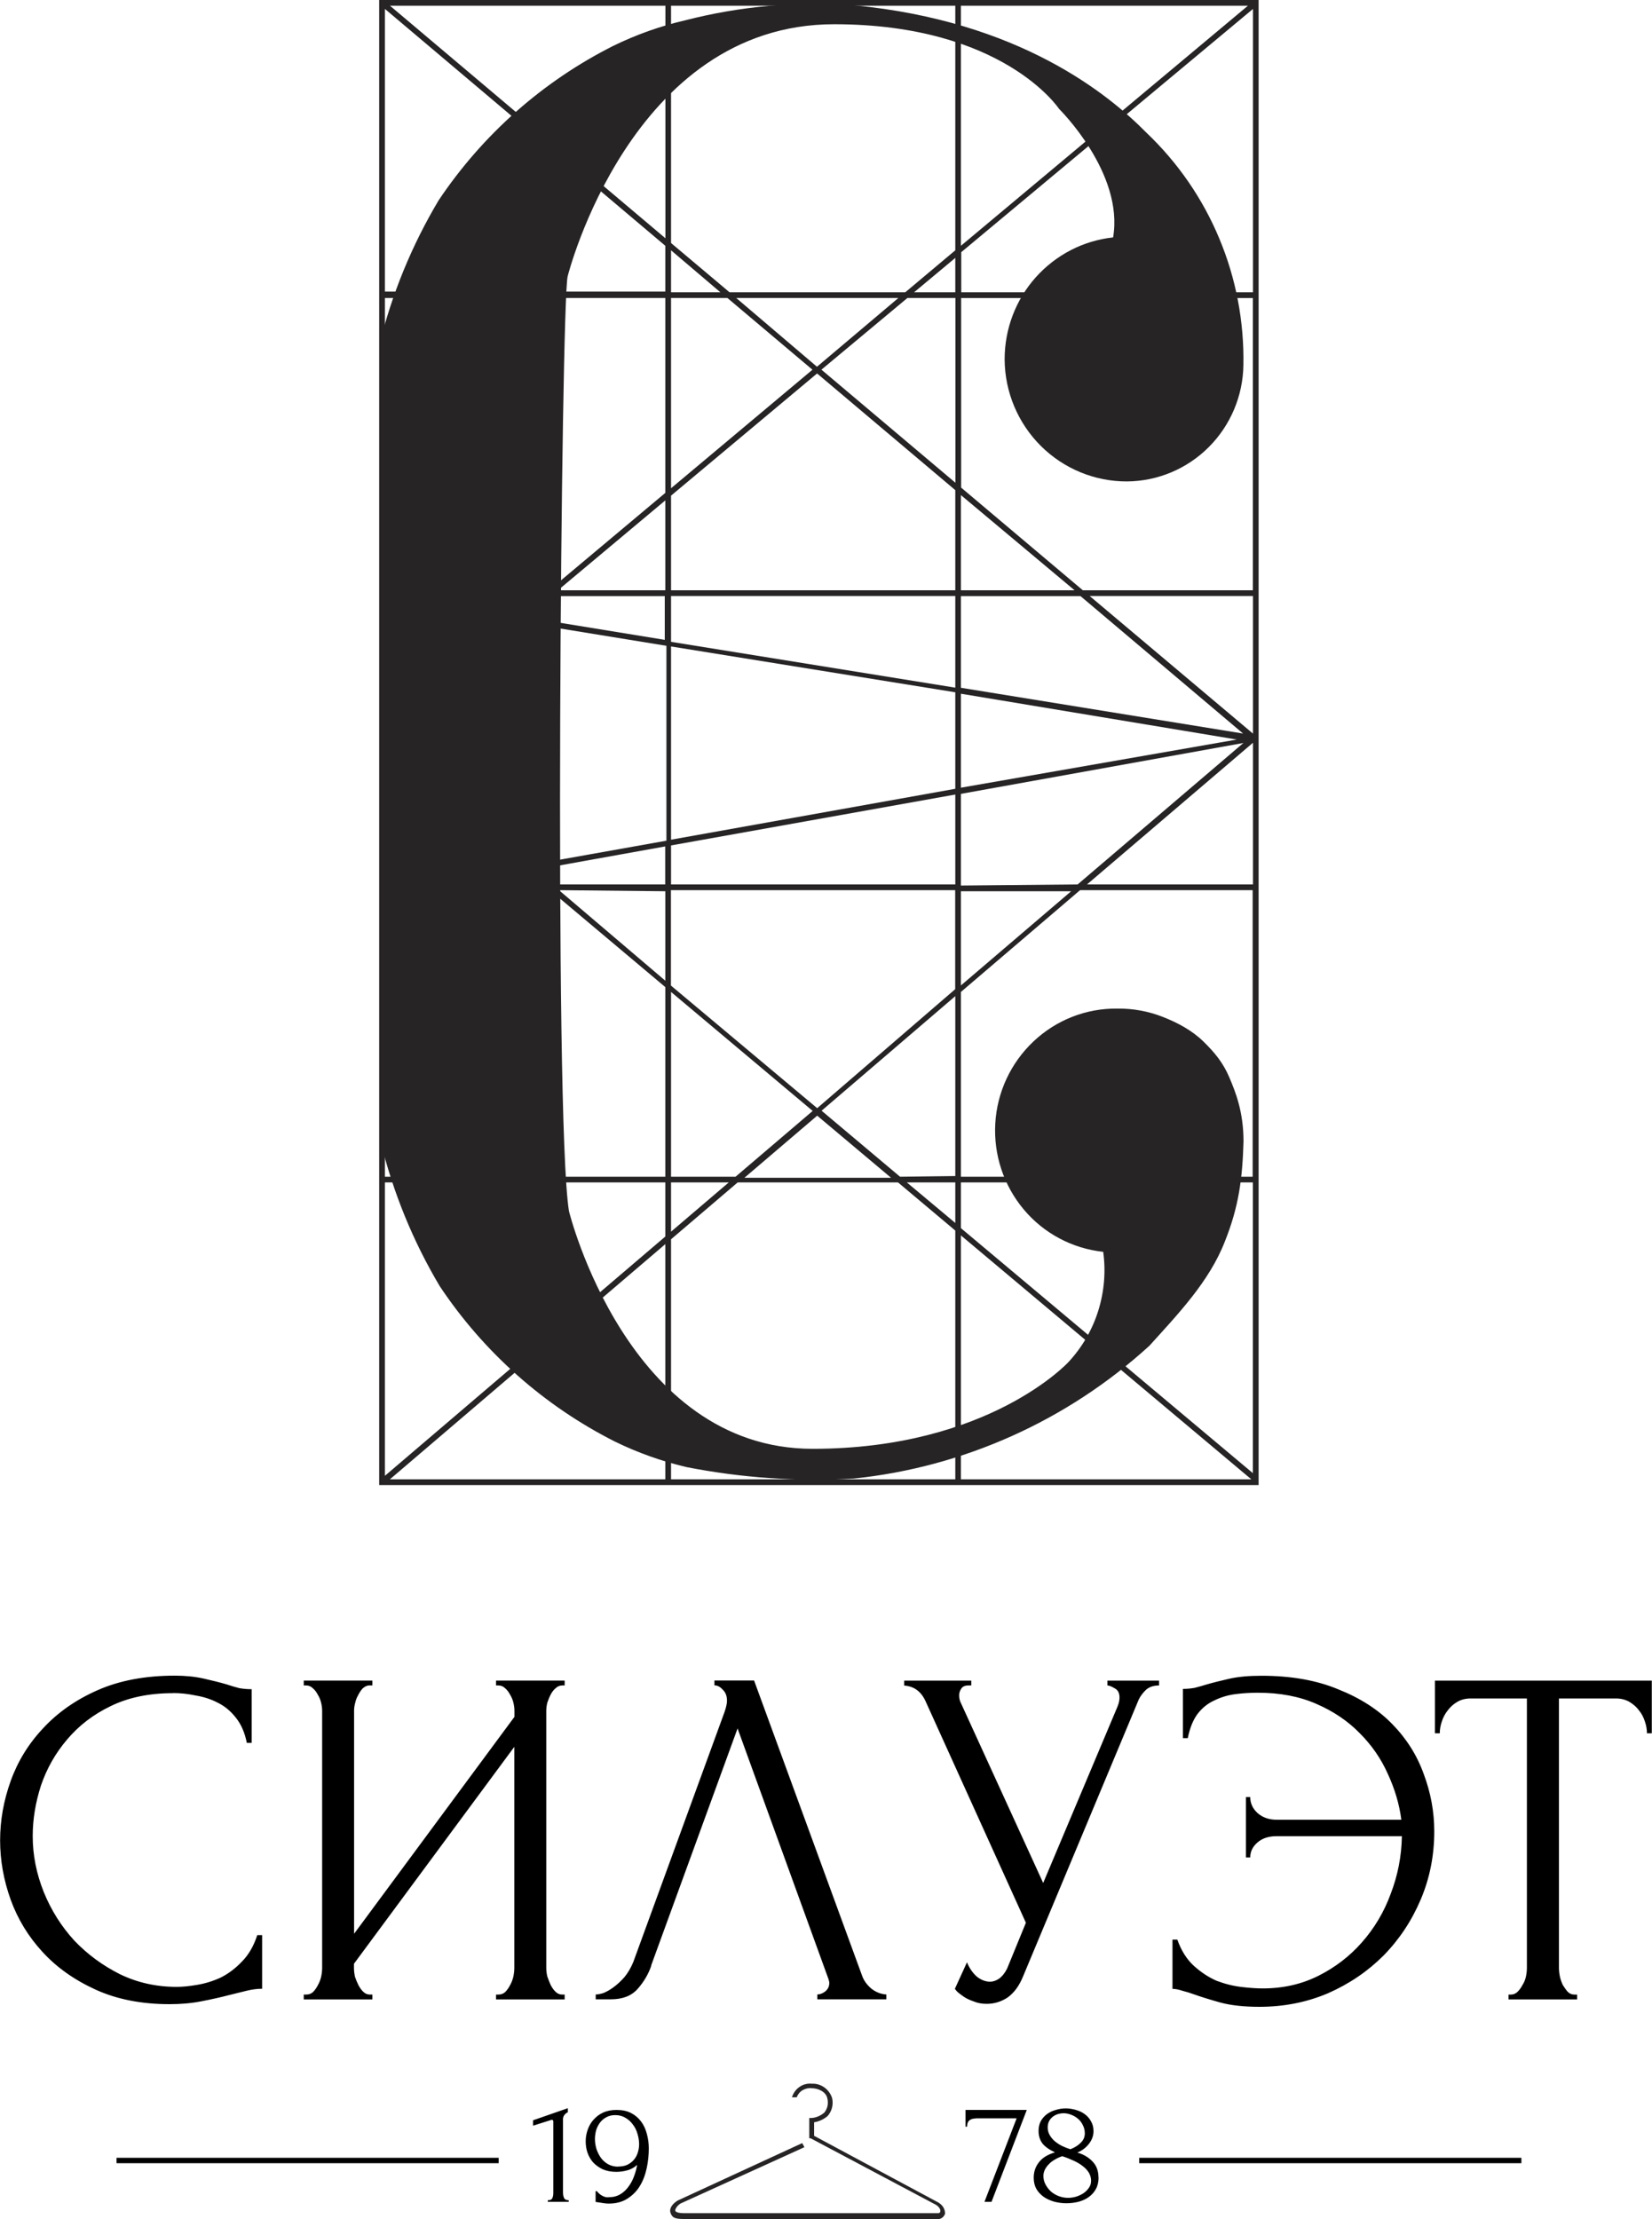
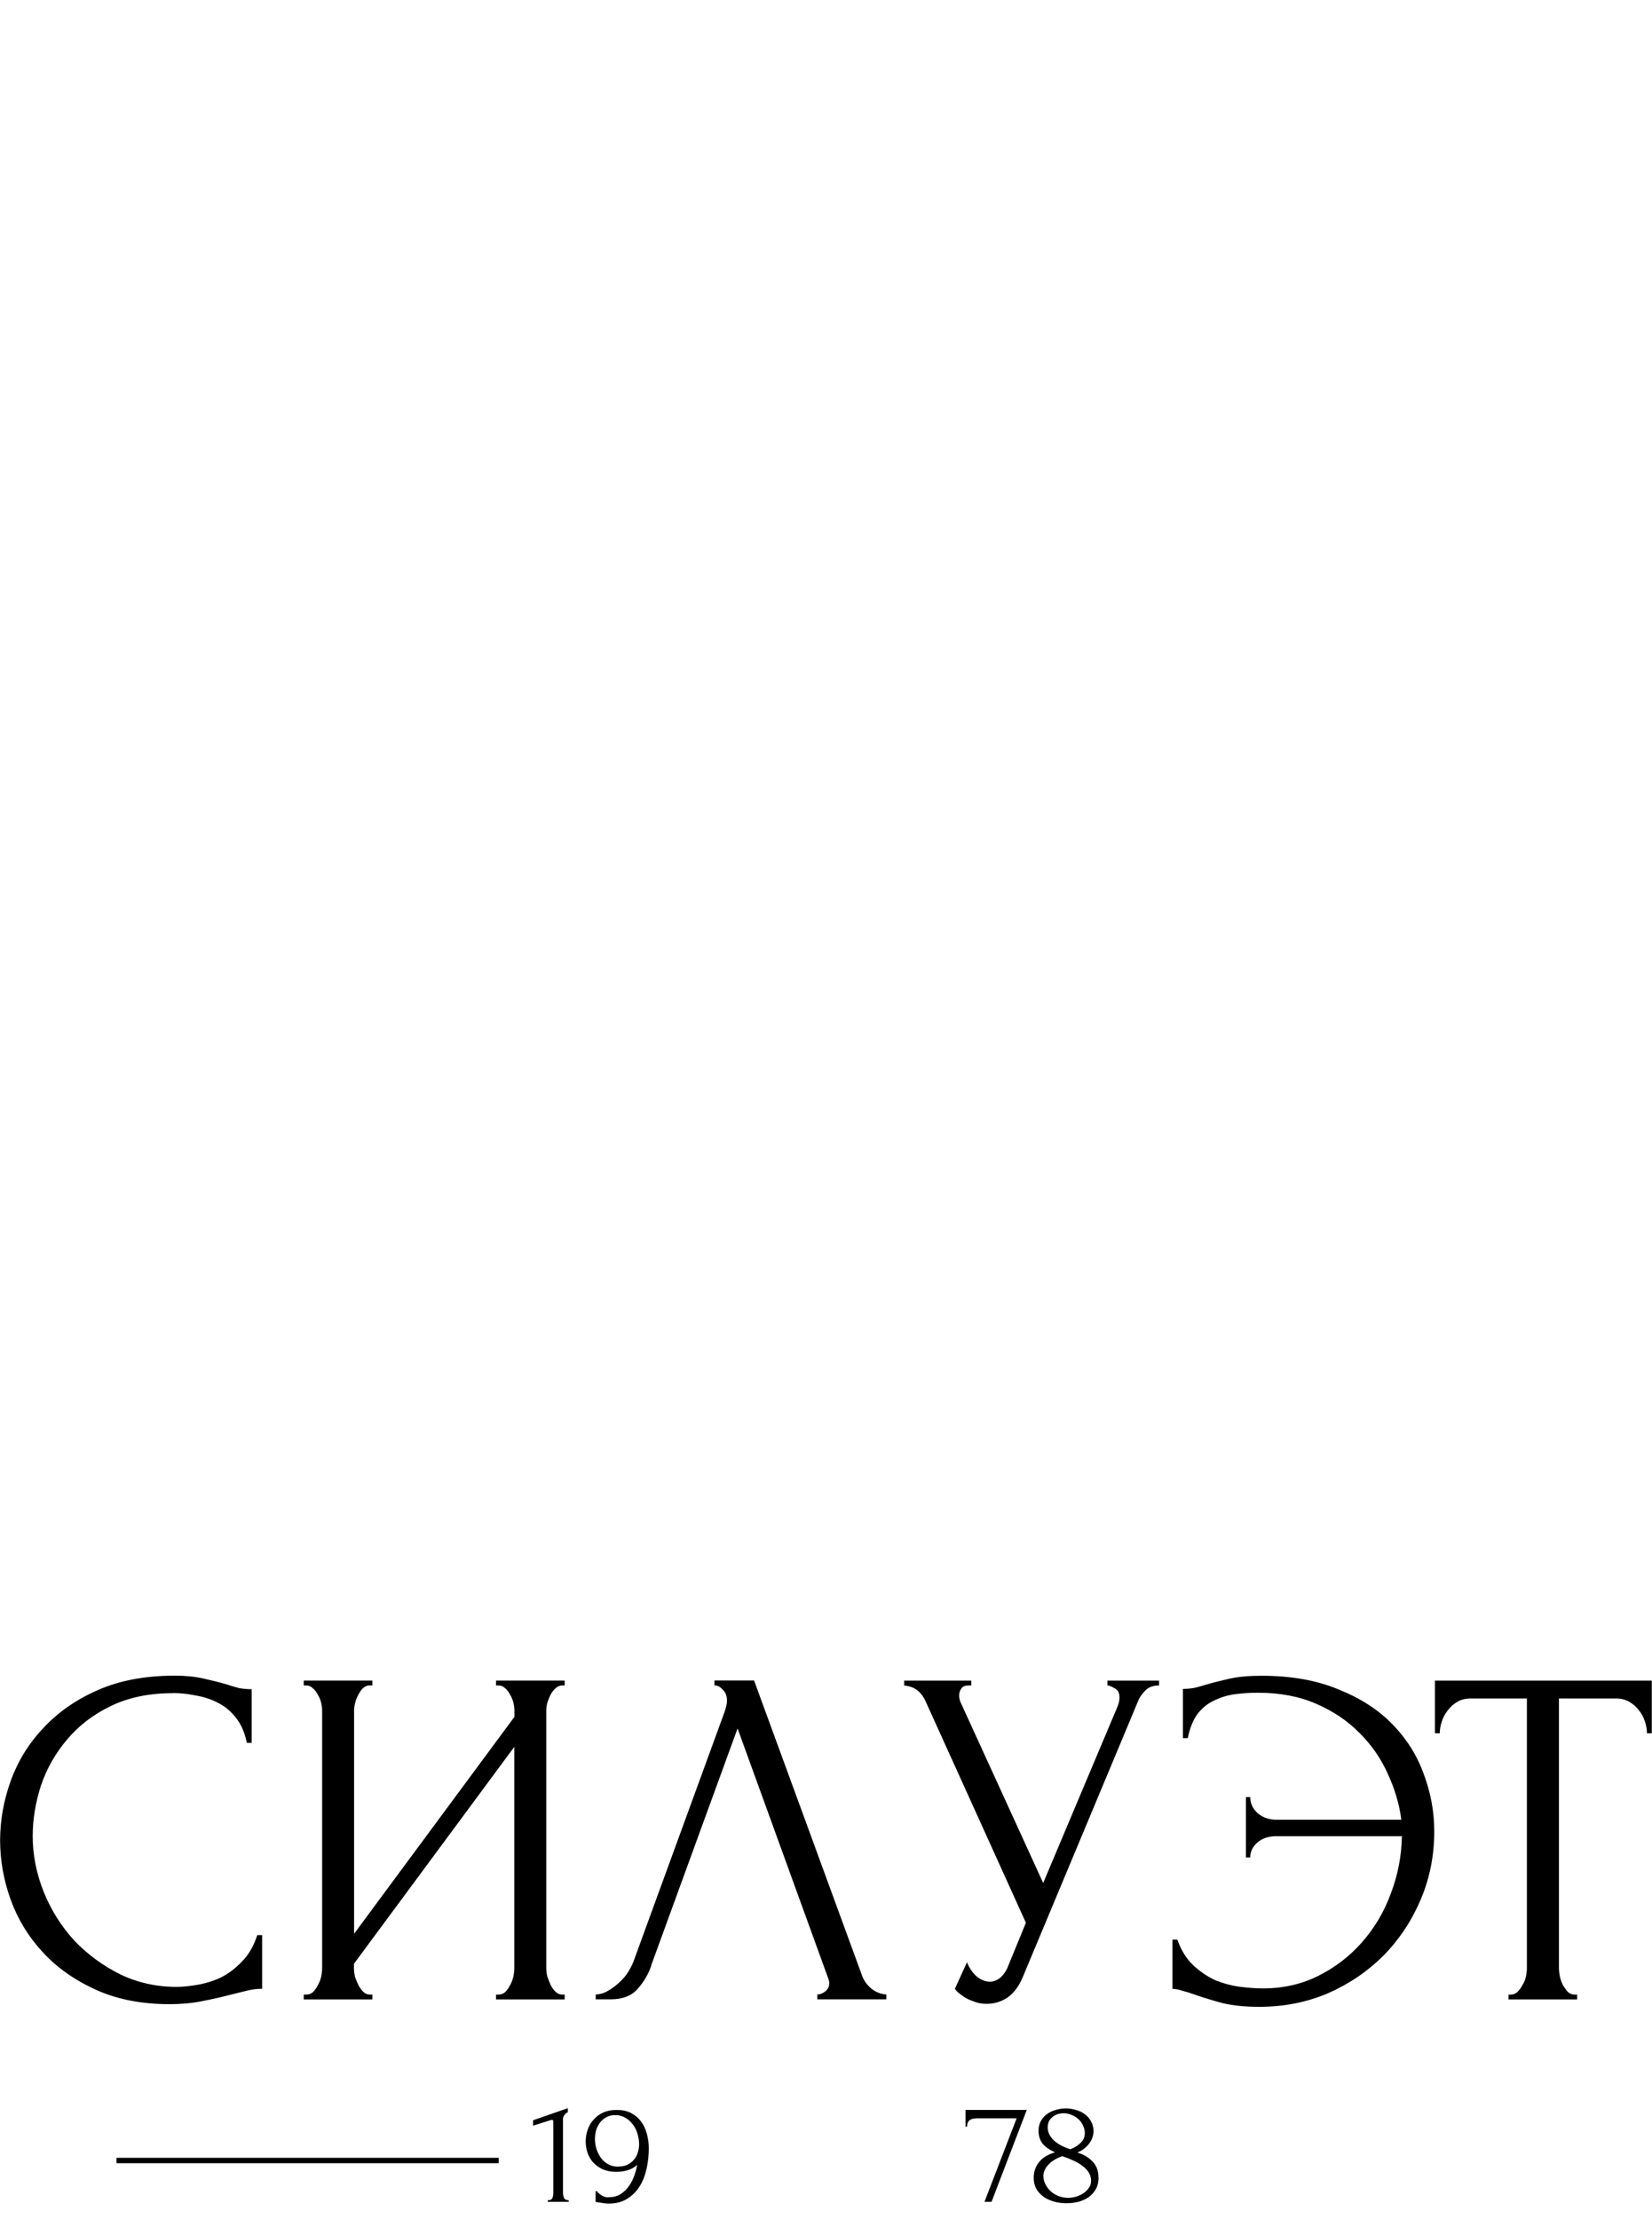
<svg xmlns="http://www.w3.org/2000/svg" id="uuid-4f88f25c-b8e5-44ee-8579-143a1d385a31" data-name="Слой 1" width="150" height="201.43" viewBox="0 0 150 201.43">
  <path d="M90.03,199.86h-.64l2.92-7.58h-3.54c-.11,0-.22,0-.34.03-.11,0-.21.04-.31.09-.09.05-.17.12-.23.23-.05.1-.08.24-.08.41h-.14v-1.52h5.56l-3.2,8.34ZM99.75,197.65c0,.4-.08.75-.24,1.04-.15.29-.37.53-.64.73-.26.19-.57.33-.92.43-.35.09-.73.14-1.13.14-.37,0-.73-.05-1.09-.14-.35-.1-.67-.24-.95-.43-.28-.2-.51-.44-.68-.73-.16-.29-.24-.63-.24-1.02,0-.52.15-.98.46-1.38.31-.42.8-.72,1.47-.92-.52-.24-.9-.51-1.14-.81-.24-.32-.35-.7-.35-1.15,0-.33.07-.62.2-.87.14-.25.33-.47.56-.64.24-.17.5-.3.8-.38.3-.09.6-.14.91-.14s.61.05.91.14c.31.08.58.21.81.38.24.17.43.39.57.65.15.25.23.55.23.9,0,.41-.14.79-.41,1.14-.27.35-.62.62-1.06.8.56.16,1.02.43,1.38.81.36.37.54.85.54,1.45ZM98.5,193.65c0-.27-.06-.52-.18-.75-.11-.23-.25-.42-.43-.57-.18-.16-.39-.28-.62-.37-.23-.09-.46-.14-.69-.14-.18,0-.36.03-.53.08-.17.05-.33.14-.46.24-.14.11-.25.24-.34.41-.08.16-.12.35-.12.57,0,.24.06.47.18.68.12.21.27.39.46.56.2.16.42.31.66.43.25.12.51.22.76.3.41-.16.73-.37.96-.61.24-.24.35-.52.35-.84ZM99.07,197.94c0-.25-.07-.49-.2-.72-.14-.23-.33-.43-.57-.61-.24-.19-.53-.36-.85-.5-.32-.15-.65-.28-1-.39-.24.08-.46.18-.66.3-.21.12-.39.25-.54.41-.15.15-.28.32-.37.5-.09.18-.14.38-.14.58,0,.27.06.53.19.77.13.24.29.46.5.65.21.18.45.32.72.42.27.1.55.15.84.15.24,0,.49-.04.73-.11.25-.08.47-.19.66-.31.2-.14.36-.3.49-.49.14-.19.2-.41.2-.65Z" />
-   <path d="M62.07,201.43h23.04c.15.01.31-.03.43-.12.13-.09.22-.22.27-.37,0-.35-.14-.82-.82-1.13l-11.07-5.94v-1.23c.45-.07.88-.27,1.23-.57.19-.22.33-.48.4-.77.07-.29.07-.59,0-.87-.13-.39-.38-.73-.71-.96-.33-.23-.72-.35-1.11-.33-.39-.04-.79.05-1.12.28-.33.22-.58.56-.7.95h.43c.11-.28.3-.51.55-.65s.54-.21.82-.17c.61,0,1.31.35,1.41.92.06.22.06.46.02.68-.05.23-.15.43-.29.61-.33.28-.73.46-1.15.49h-.22v1.84h.12l11.19,5.94c.45.2.63.51.59.7-.04.18-.16.16-.27.16h-23.02c-.53,0-.76-.12-.78-.23-.02-.1.12-.41.47-.64l11.26-5.12-.2-.37-11.3,5.21c-.45.27-.8.7-.66,1.11.14.41.33.57,1.21.57Z" fill="#262424" />
  <path d="M49.74,199.86v-.14c.22,0,.35-.06.41-.19.06-.14.09-.29.09-.47v-6.5c0-.09-.05-.14-.14-.14-.04,0-.09.01-.15.04l-1.55.49v-.49l3.16-1.1v.37c-.14.06-.26.16-.35.3-.08.14-.11.29-.09.47v6.5c0,.19.03.36.09.5.06.14.21.22.43.22v.14h-1.91ZM56.11,196.66c.33,0,.61-.05.85-.16.24-.12.44-.27.6-.46.16-.19.28-.41.35-.65.08-.24.12-.5.12-.76,0-.32-.05-.63-.15-.95-.09-.32-.23-.6-.42-.84-.18-.25-.41-.46-.68-.61-.26-.16-.57-.24-.91-.24-.31,0-.58.06-.81.19-.23.12-.42.28-.58.49-.15.2-.27.43-.35.69-.07.26-.11.53-.11.8,0,.31.05.61.14.91.1.3.24.57.41.81.18.24.4.43.65.57.26.14.56.22.9.22ZM54.2,198.9c.14.18.32.33.52.43.21.11.4.14.58.11.39,0,.73-.09,1.03-.27.3-.18.55-.42.76-.72.22-.3.38-.62.5-.96.13-.35.21-.68.26-.98-.26.24-.56.4-.88.49-.32.09-.66.14-1.02.14-.46,0-.87-.08-1.22-.23-.34-.16-.63-.37-.87-.62-.23-.26-.4-.56-.52-.9-.11-.33-.16-.68-.16-1.03s.06-.7.18-1.04c.12-.34.29-.65.53-.91.24-.27.52-.49.87-.65.35-.16.76-.24,1.22-.24.52,0,.95.09,1.32.28.37.19.67.45.91.77.24.32.41.69.52,1.11.12.43.18.87.18,1.33,0,.6-.06,1.2-.19,1.8-.13.6-.33,1.14-.62,1.61-.28.47-.66.85-1.13,1.15-.46.3-1.03.45-1.7.45-.13,0-.28-.01-.47-.04-.19-.03-.34-.05-.45-.07-.06,0-.13-.02-.2-.03-.06,0-.09-.01-.07-.01v-.98h.14Z" />
-   <line x1="103.44" y1="196.11" x2="138.14" y2="196.11" fill="none" stroke="#000" stroke-width=".49" />
  <line x1="10.58" y1="196.11" x2="45.28" y2="196.11" fill="none" stroke="#000" stroke-width=".49" />
  <path d="M15.7,153.69c-2.16,0-4.05.39-5.66,1.18-1.58.76-2.89,1.77-3.95,3.03-1.05,1.23-1.84,2.62-2.37,4.17-.5,1.55-.75,3.08-.75,4.6,0,1.72.34,3.42,1.01,5.09.67,1.64,1.59,3.1,2.76,4.38,1.2,1.26,2.59,2.28,4.17,3.07,1.58.76,3.29,1.14,5.13,1.14.53,0,1.14-.06,1.84-.18.73-.12,1.45-.34,2.15-.66.7-.35,1.34-.83,1.93-1.45.61-.61,1.08-1.42,1.4-2.41h.44v4.87c-.44,0-.91.06-1.4.18-.47.12-.99.25-1.58.39-.76.2-1.61.39-2.54.57-.91.18-1.87.26-2.89.26-2.54,0-4.78-.44-6.71-1.32-1.93-.88-3.54-2.02-4.82-3.42-1.29-1.4-2.25-2.98-2.89-4.74-.64-1.78-.96-3.58-.96-5.39s.32-3.61.96-5.39c.64-1.78,1.62-3.38,2.94-4.78,1.32-1.43,2.97-2.59,4.95-3.46,1.99-.88,4.33-1.32,7.02-1.32.96,0,1.83.09,2.59.26.79.18,1.49.35,2.1.53.44.15.83.26,1.18.35.38.06.75.09,1.1.09v4.87h-.44c-.18-.91-.5-1.65-.96-2.24-.47-.61-1.02-1.08-1.67-1.4-.61-.32-1.29-.54-2.02-.66-.7-.15-1.39-.22-2.06-.22ZM45.03,181.05h.22c.23,0,.44-.07.61-.22.18-.18.32-.38.44-.61.15-.26.25-.53.31-.79.06-.29.09-.56.09-.79v-20.08l-14.56,19.69v.39c0,.23.03.5.09.79.09.26.19.51.31.75.12.23.26.44.44.61.18.18.38.26.61.26h.22v.44h-6.23v-.44h.22c.23,0,.44-.07.61-.22.18-.18.32-.38.44-.61.15-.26.25-.53.31-.79.06-.29.09-.56.09-.79v-23.37c0-.2-.03-.44-.09-.7-.06-.26-.16-.51-.31-.75-.12-.23-.26-.42-.44-.57-.18-.18-.38-.26-.61-.26h-.22v-.44h6.23v.44h-.35c-.2.03-.39.13-.57.31-.15.18-.28.38-.39.61-.12.2-.2.44-.26.7-.06.23-.09.45-.09.66v20.26l14.56-19.69v-.57c0-.2-.03-.44-.09-.7-.06-.26-.16-.51-.31-.75-.12-.23-.26-.42-.44-.57-.18-.18-.38-.26-.61-.26h-.22v-.44h6.23v.44h-.22c-.23,0-.44.09-.61.26-.18.15-.32.34-.44.57-.12.23-.22.48-.31.75-.06.26-.09.5-.09.7v23.37c0,.23.03.48.09.75.09.26.19.53.31.79.12.23.26.44.44.61.18.18.38.26.61.26h.22v.44h-6.23v-.44ZM59.14,178.42c-.26.76-.67,1.46-1.23,2.1-.56.64-1.37.96-2.46.96h-1.36v-.44c.18,0,.41-.04.7-.13.29-.12.6-.29.92-.53.32-.23.64-.53.96-.88.32-.38.6-.85.83-1.4l8.29-22.71c.15-.44.22-.77.22-1.01,0-.44-.13-.77-.39-1.01-.23-.26-.48-.39-.75-.39v-.44h3.6l9.82,26.83c.15.41.42.79.83,1.14.41.32.86.5,1.36.53v.44h-6.27v-.44c.23,0,.47-.09.7-.26.26-.2.39-.47.39-.79,0-.09-.03-.22-.09-.39l-8.24-22.71-7.85,21.53ZM82.1,152.55h6.09v.44h-.26c-.32,0-.54.1-.66.31-.12.18-.18.37-.18.57,0,.15.01.28.04.39.03.12.06.2.09.26l7.5,16.4,6.71-15.92c.03-.06.07-.18.13-.35.06-.2.09-.39.09-.57,0-.41-.15-.69-.44-.83-.29-.18-.51-.26-.66-.26v-.44h4.69v.44c-.53,0-.94.15-1.23.44-.26.26-.47.54-.61.83l-10.52,25.17c-.35.85-.82,1.48-1.4,1.89-.58.38-1.21.57-1.89.57-.44,0-.83-.07-1.18-.22-.35-.12-.66-.26-.92-.44-.26-.18-.47-.34-.61-.48-.12-.15-.18-.22-.18-.22l1.1-2.41c.23.56.54.99.92,1.32.38.29.77.44,1.18.44.26,0,.53-.09.79-.26.29-.2.54-.51.75-.92l1.71-4.17-9.12-20.13c-.41-.88-1.05-1.34-1.93-1.4v-.44ZM114.54,152.11c2.69,0,5.01.41,6.97,1.23,1.99.79,3.63,1.84,4.91,3.16,1.29,1.32,2.24,2.82,2.85,4.52.64,1.7.96,3.43.96,5.22,0,2.19-.41,4.25-1.23,6.18-.82,1.93-1.94,3.62-3.38,5.09-1.43,1.43-3.11,2.57-5.04,3.42-1.93.82-4,1.23-6.23,1.23-1.4,0-2.59-.13-3.55-.39-.93-.26-1.74-.51-2.41-.75-.32-.12-.66-.22-1.01-.31-.35-.12-.66-.18-.92-.18v-4.47h.44c.35.99.85,1.78,1.49,2.37.64.58,1.33,1.04,2.06,1.36.76.29,1.52.48,2.28.57.76.09,1.4.13,1.93.13,1.84,0,3.52-.38,5.04-1.14,1.52-.76,2.84-1.77,3.95-3.03,1.14-1.29,2.02-2.76,2.63-4.43.64-1.67.98-3.41,1.01-5.22h-11.36c-.73,0-1.32.19-1.75.57-.44.38-.66.83-.66,1.36h-.39v-5.48h.39c0,.56.22,1.04.66,1.45.47.41,1.05.61,1.75.61h11.31c-.18-1.4-.59-2.79-1.23-4.17-.61-1.37-1.46-2.6-2.54-3.68-1.08-1.11-2.4-2-3.95-2.67-1.52-.67-3.29-1.01-5.31-1.01-.67,0-1.36.04-2.06.13-.67.09-1.3.28-1.89.57-.58.26-1.1.67-1.53,1.23-.41.56-.7,1.29-.88,2.19h-.44v-4.47c.35,0,.7-.03,1.05-.09.35-.09.72-.19,1.1-.31.61-.18,1.32-.35,2.1-.53.82-.18,1.77-.26,2.85-.26ZM142.98,181.05h.22v.44h-6.23v-.44h.22c.23,0,.44-.09.61-.26.18-.18.32-.38.44-.61.15-.23.25-.48.31-.75.06-.29.09-.56.09-.79v-24.47h-5.09c-.47,0-.88.1-1.23.31-.35.2-.64.47-.88.79-.23.29-.41.63-.53,1.01-.12.35-.18.7-.18,1.05h-.44v-4.78h19.69v4.78h-.44c0-.35-.06-.7-.18-1.05-.12-.38-.29-.72-.53-1.01-.23-.32-.53-.58-.88-.79-.35-.2-.76-.31-1.23-.31h-5.17v24.47c0,.23.03.5.09.79.06.26.15.51.26.75.15.23.29.44.44.61.18.18.38.26.61.26Z" />
-   <path d="M91.22,32.63c.02,2.95,1.2,5.77,3.29,7.85,2.08,2.07,4.9,3.23,7.82,3.22,2.78-.02,5.45-1.14,7.42-3.11,1.98-1.98,3.11-4.65,3.15-7.46.07-3.94-.67-7.85-2.19-11.48-1.51-3.63-3.77-6.9-6.61-9.6-3.49-3.54-11.58-10.13-26.55-11.57-5.16-.39-10.35.08-15.36,1.37-2.25.52-4.43,1.3-6.5,2.31-6.4,3.22-11.86,8.05-15.86,14.02-2.44,4.09-4.26,8.52-5.39,13.15,0,.4.17,71.89.12,72.29,1.13,4.62,2.94,9.05,5.37,13.13,4,6,9.47,10.85,15.88,14.09,2.08,1.02,4.27,1.8,6.53,2.33,5,.98,10.09,1.33,15.18,1.04,9.99-1.04,19.39-5.26,26.84-12.05,2.61-2.89,5.45-5.84,6.86-9.48,1.26-3.15,1.59-5.67,1.69-9.06,0-2.73-.73-4.5-1.29-5.83-.57-1.33-1.31-2.23-2.34-3.24-1.03-1.01-2.32-1.7-3.66-2.23-1.33-.53-2.76-.79-4.19-.77-2.82-.03-5.54,1.04-7.6,2.99s-3.3,4.61-3.46,7.45c-.16,2.84.77,5.63,2.59,7.8s4.41,3.54,7.21,3.84c.25,1.8.09,3.62-.45,5.35-.54,1.73-1.46,3.31-2.69,4.64,0,0-7.21,7.89-23.25,7.89-16.83,0-22.12-21.58-22.12-21.58-1.38-8.57-.7-82.3-.12-84.84,0,0,5.72-22.89,24.2-22.89,15.36,0,20.42,7.68,20.42,7.68,0,0,5.91,5.81,4.91,11.67-2.71.29-5.21,1.59-7.03,3.63-1.82,2.04-2.82,4.69-2.82,7.44Z" fill="#262424" />
-   <path d="M34.43,0v134.8h79.85V0H34.43ZM86.74,22.72l-4.54,3.81h-15.96l-5.31-4.47V.52h25.81v22.2ZM87.25.52h26.06l-26.06,21.79V.52ZM113.77,80.28h-15.07l15.07-12.86v12.86ZM81.72,106.81l-7.12-5.99,12.14-10.4v16.33l-5.02.06ZM86.74,107.33v3.68l-4.4-3.68h4.4ZM60.93,106.81v-16.77l12.86,10.8-7,5.97h-5.86ZM66.17,107.33l-5.24,4.47v-4.47h5.24ZM34.95,27.05h25.46v17.69l-10.55,8.84h-4.13v.52h3.51l-1.12.94.33.4,1.59-1.33h10.32v3.97l-14.78-2.41v.52l14.93,2.43v17.69l-11.67,2.08v.52l11.56-2.08v3.45h-10.32l-3.26-2.71-.33.4,2.75,2.31h-3.53v.52h4.23l10.47,8.8v17.21h-25.46V27.05ZM66.05,27.05l7.72,6.51-12.84,10.76v-17.27h5.12ZM60.93,26.53v-3.81l4.48,3.81h-4.48ZM66.85,27.05h14.72l-7.39,6.24-7.33-6.24ZM60.41,45.42v8.16h-9.75l9.75-8.16ZM86.74,71.6l-25.81,4.62v-17.54l25.81,4.16v8.76ZM87.25,62.97l25.05,4.16-25.05,4.37v-8.53ZM86.74,72.12v8.16h-25.81v-3.54l25.81-4.62ZM60.93,58.26v-4.16h25.81v8.32l-25.81-4.16ZM60.41,80.9v8.12l-9.66-8.22,9.66.1ZM74.2,101.27l6.71,5.64h-13.32l6.61-5.64ZM74.2,100.59l-13.28-11.13v-8.66h25.81v8.99l-12.53,10.8ZM87.25,80.9h10.01l-10.01,8.55v-8.55ZM87.25,80.38v-8.32l25.65-4.62-15.05,12.84-10.59.1ZM113.77,66.59l-14.83-12.49h14.83v12.49ZM112.9,66.59l-25.65-4.16v-8.32h10.86l14.78,12.49ZM87.25,53.58v-8.64l10.32,8.64h-10.32ZM86.74,53.58h-25.81v-8.59l13.26-11.09,12.55,10.59v9.09ZM74.58,33.56l7.81-6.51h4.36v16.77l-12.16-10.26ZM83,26.53l3.74-3.12v3.12h-3.74ZM60.41,21.62L35.41.52h25.01v21.1ZM60.41,22.31v4.16h-25.46V.81l25.46,21.5ZM34.95,107.33h25.46v4.91l-25.46,21.72v-26.64ZM60.41,112.93v21.35h-25.01l25.01-21.35ZM60.93,112.49l6.05-5.16h14.56l5.2,4.37v22.58h-25.81v-21.79ZM87.25,112.14l26.37,22.14h-26.37v-22.14ZM87.25,107.33h26.51v26.39l-26.51-22.24v-4.14ZM87.25,106.81v-16.77l10.82-9.24h15.67v26.01h-26.49ZM113.77,53.58h-15.45l-11.05-9.32v-17.21h26.49v26.53ZM87.28,26.53v-3.64L113.77.81v25.72h-26.49Z" fill="#262424" />
</svg>